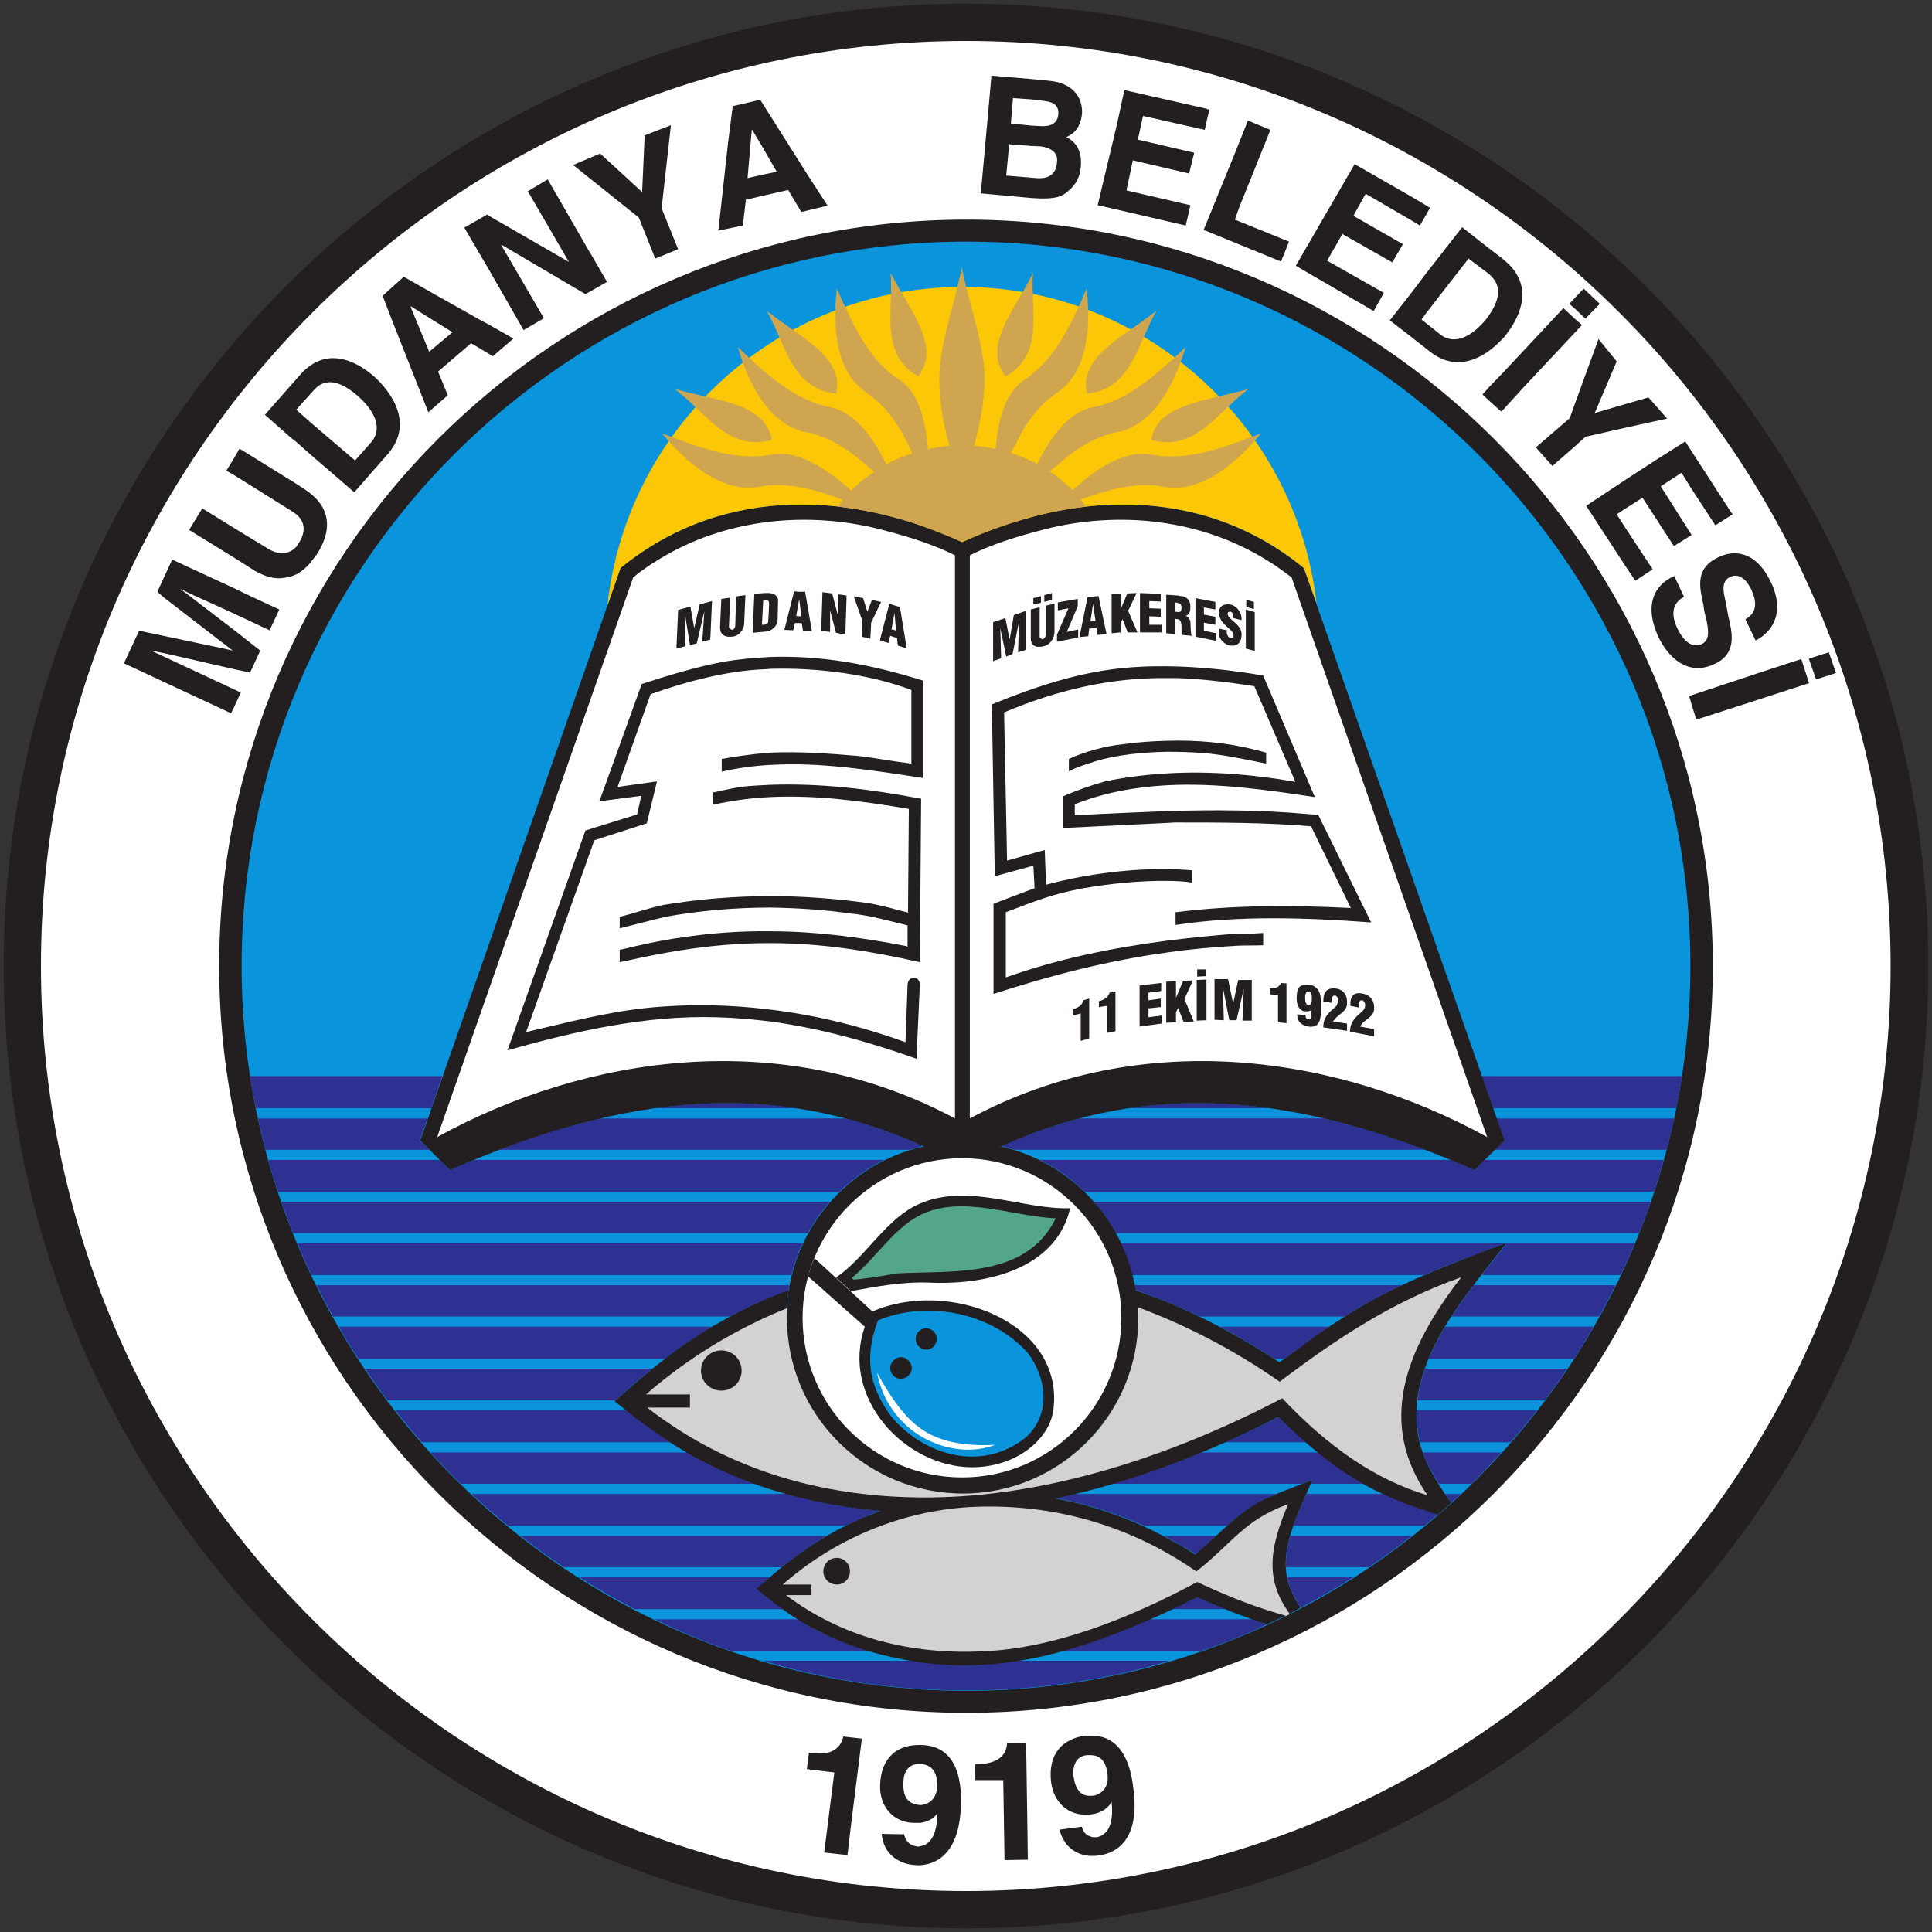
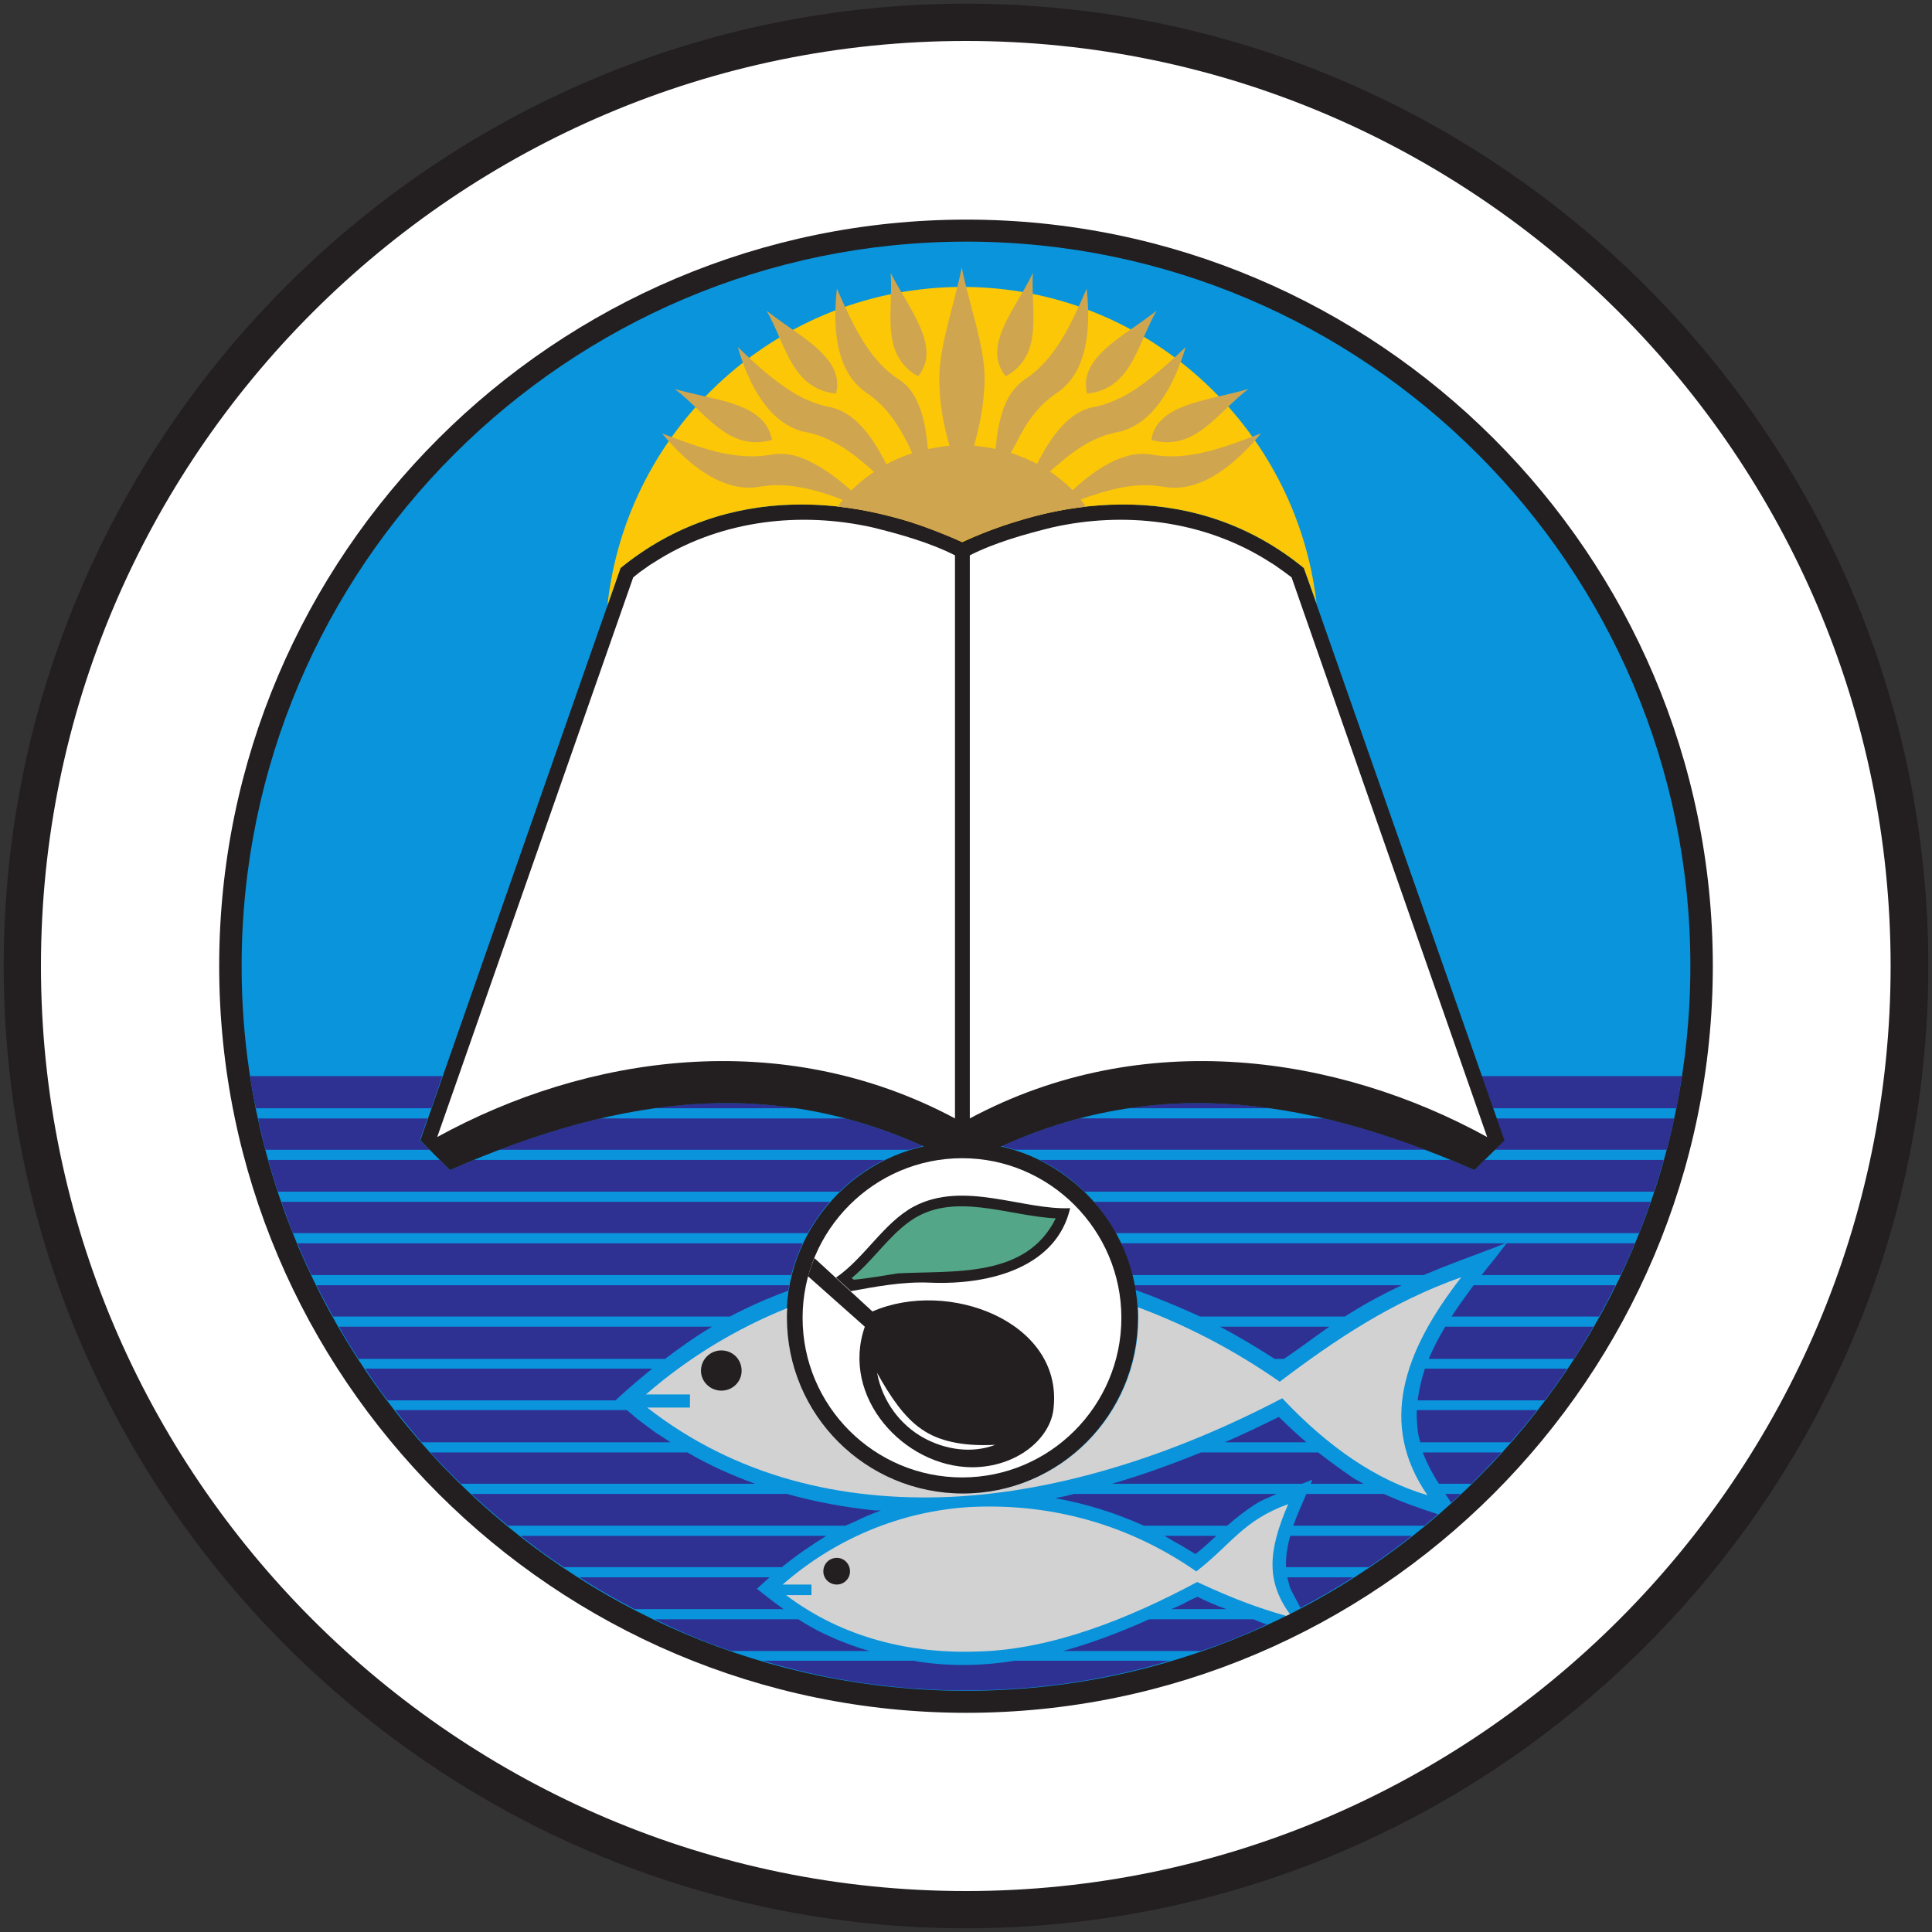
<svg xmlns="http://www.w3.org/2000/svg" version="1.1" width="522.3" height="522.3" id="svg3203">
  <rect width="100%" height="100%" fill="#333333" stroke="none" />
  <defs id="defs3205" />
  <g transform="translate(-124.564,-225.498)" id="layer1">
    <path d="m 385.714,746.798 c 143.18,0 260.15,-116.853 260.15,-260.15 0,-143.297 -116.97,-260.15 -260.15,-260.15 -143.297,0 -260.15,116.853 -260.15,260.15 0,143.297 116.853,260.15 260.15,260.15" id="path16" style="fill:#231f20;fill-opacity:1;fill-rule:evenodd;stroke:none" />
    <path d="m 385.714,736.726 c 137.686,0 249.964,-112.392 249.964,-250.078 0,-137.686 -112.278,-250.078 -249.964,-250.078 -137.686,0 -250.078,112.392 -250.078,250.078 0,137.686 112.392,250.078 250.078,250.078" id="path18" style="fill:#ffffff;fill-opacity:1;fill-rule:evenodd;stroke:none" />
    <path d="m 385.828,688.543 c 111.018,0 201.782,-90.647 201.782,-201.895 0,-111.249 -90.764,-201.779 -201.782,-201.779 -111.249,0 -202.009,90.53 -202.009,201.779 0,111.249 90.76,201.895 202.009,201.895" id="path20" style="fill:#231f20;fill-opacity:1;fill-rule:evenodd;stroke:none" />
    <path d="m 385.828,682.592 c 107.7,0 195.713,-88.013 195.713,-195.944 0,-107.927 -88.013,-195.827 -195.713,-195.827 -107.927,0 -195.944,87.9 -195.944,195.827 0,107.93 88.017,195.944 195.944,195.944" id="path22" style="fill:#0994dc;fill-opacity:1;fill-rule:evenodd;stroke:none" />
    <path d="m 528.323,516.407 50.933,0 c -0.461,2.974 -0.916,5.835 -1.49,8.695 l -49.442,0 0,-8.695 z m 0,104.037 0,-2.289 2.172,0 c -0.685,0.802 -1.373,1.487 -2.172,2.289 z m 0,-5.036 0,-8.699 11.787,0 c -2.286,2.978 -4.692,5.838 -7.208,8.699 l -4.578,0 z m 0,-11.332 0,-8.582 19.914,0 c -1.945,2.974 -4.007,5.835 -6.065,8.582 l -13.848,0 z m 0,-11.215 0,-8.699 27.009,0 c -1.714,2.978 -3.432,5.835 -5.263,8.699 l -21.745,0 z m 0,-11.446 0,-8.471 32.96,0 c -1.373,2.864 -2.861,5.724 -4.465,8.471 l -28.496,0 z m 0,-11.215 0,-4.007 c 1.257,-1.604 2.403,-3.091 3.546,-4.578 l 34.681,0 c -1.26,2.974 -2.52,5.838 -3.893,8.585 l -34.334,0 z m 0,-7.328 c 1.143,-0.455 2.172,-0.912 3.318,-1.257 l -3.318,0 0,1.257 z m 0,-4.004 0,-8.471 42.461,0 c -0.916,2.864 -2.062,5.724 -3.091,8.471 l -39.37,0 z m 0,-11.215 0,-8.585 46.01,0 c -0.802,2.861 -1.604,5.721 -2.633,8.585 l -43.377,0 z m 0.799,-19.8 2.062,5.952 -2.516,2.516 46.468,0 c 0.685,-2.747 1.487,-5.608 2.059,-8.468 l -48.072,0 z m -0.916,-2.75 -3.088,-8.695 3.205,0 0,8.695 -0.117,0 z m 0.117,13.965 0,8.585 -110.564,0 c -3.432,-3.435 -7.553,-6.41 -12.131,-8.585 l 111.135,0 c 2.172,0.916 4.234,1.718 6.406,2.747 l 2.75,-2.747 2.403,0 z m 0,11.329 0,8.471 -102.092,0 c -1.718,-2.974 -3.663,-5.838 -5.952,-8.471 l 108.044,0 z m 0,11.218 0,1.257 c -6.41,2.406 -12.706,4.695 -18.888,7.328 l -78.74,0 c -0.802,-2.864 -1.835,-5.838 -3.091,-8.585 l 100.719,0 z m 0,4.578 c -1.033,1.26 -2.175,2.633 -3.205,4.007 l 3.205,0 0,-4.007 z m 0,6.751 0,8.471 -11.332,0 c 1.831,-2.861 3.89,-5.608 5.952,-8.471 l 5.38,0 z m 0,11.218 0,8.699 -17.514,0 c 1.26,-2.978 2.75,-5.838 4.465,-8.699 l 13.05,0 z m 0,11.332 0,8.582 -20.489,0 c 0.344,-2.974 1.033,-5.721 1.945,-8.582 l 18.544,0 z m 0,11.215 0,8.699 -19.8,0 c -0.458,-1.487 -0.688,-2.861 -0.802,-4.351 -0.114,-1.487 -0.227,-2.861 -0.114,-4.348 l 20.716,0 z m 0,11.446 0,2.289 c -1.948,2.175 -3.893,4.12 -5.952,6.179 l -8.812,0 c -1.718,-2.63 -3.205,-5.494 -4.351,-8.468 l 19.115,0 z M 398.874,536.321 c -1.143,-0.344 -2.289,-0.685 -3.549,-1.029 6.984,-3.091 13.965,-5.608 21.06,-7.439 l 66.154,0 c 8.926,2.059 18.083,4.919 27.353,8.468 l -111.018,0 z m 32.619,37.883 c -0.114,-0.344 -0.227,-0.802 -0.227,-1.26 l 72.22,0 c -5.263,2.52 -10.416,5.267 -15.336,8.471 l -39.146,0 c -5.721,-2.633 -11.559,-5.036 -17.511,-7.212 z m -30.213,52.079 c 4.461,-1.718 8.582,-4.007 12.358,-6.984 -3.776,2.978 -7.897,5.267 -12.358,6.984 z m -47.156,-8.127 c 4.465,3.663 9.501,6.637 14.995,8.468 -5.494,-1.831 -10.53,-4.806 -14.995,-8.468 z m -9.842,-11.446 c 1.945,3.205 4.234,6.065 6.867,8.699 -2.633,-2.633 -4.922,-5.494 -6.867,-8.699 z m -5.15,-11.215 c 0.912,3.091 2.059,5.835 3.546,8.582 -1.487,-2.747 -2.633,-5.491 -3.546,-8.582 z m -2.062,-11.332 c 0.231,3.091 0.688,5.952 1.373,8.699 -0.685,-2.747 -1.143,-5.608 -1.373,-8.699 z m 0,-3.893 c 0,0.344 0,0.802 0,1.146 0,-0.344 0,-0.802 0,-1.146 z m 0.802,-7.325 c 0,0.575 -0.114,0.916 -0.231,1.49 -5.377,1.945 -10.757,4.348 -15.793,6.981 l -107.242,0 c -1.487,-2.747 -3.091,-5.608 -4.465,-8.471 l 127.731,0 z m 3.663,-11.329 c -1.26,2.747 -2.289,5.721 -3.091,8.585 l -129.676,0 c -1.26,-2.747 -2.633,-5.611 -3.776,-8.585 l 136.543,0 z m 7.325,-11.218 c -2.289,2.633 -4.234,5.497 -5.952,8.471 l -139.176,0 c -1.029,-2.747 -2.059,-5.608 -3.088,-8.471 l 148.216,0 z m 14.764,-11.329 c -4.465,2.175 -8.585,5.15 -12.134,8.585 l -151.762,0 c -1.033,-2.864 -1.831,-5.724 -2.633,-8.585 l 46.351,0 2.75,2.747 c 2.172,-1.029 4.348,-1.831 6.406,-2.747 l 111.022,0 z m 10.413,-3.776 c -1.143,0.344 -2.403,0.685 -3.546,1.029 l -111.022,0 c 9.387,-3.549 18.43,-6.41 27.356,-8.468 l 66.268,0 c 6.981,1.831 13.962,4.348 20.943,7.439 z m 140.092,98.888 c -0.231,0.227 -0.571,0.458 -0.802,0.685 -5.036,-1.601 -9.842,-3.318 -14.65,-5.494 l -20.943,0 c -1.146,2.747 -2.52,5.608 -3.549,8.585 l 35.48,0 c 1.487,-1.26 2.978,-2.516 4.465,-3.776 z m 2.172,-1.831 c 0.23,-0.231 0.461,-0.458 0.575,-0.575 -0.458,-0.799 -1.029,-1.601 -1.604,-2.403 l 4.234,0 c -1.143,1.029 -2.172,1.945 -3.205,2.978 z m -44.633,-39.487 c 4.12,-2.747 8.124,-5.838 12.244,-8.699 l -29.528,0 c 5.036,2.633 9.959,5.608 14.764,8.699 l 2.52,0 z m -167.331,0 c 4.12,-3.091 8.241,-6.065 12.706,-8.699 l -100.836,0 c 1.604,2.978 3.435,5.835 5.267,8.699 l 82.864,0 z m -13.391,11.215 c 3.205,-2.974 6.523,-5.835 9.955,-8.582 l -77.597,0 c 1.945,2.974 3.89,5.835 6.065,8.582 l 61.576,0 z m 3.091,2.633 2.974,2.52 4.922,3.659 c 1.373,0.802 2.63,1.718 3.89,2.52 l -67.297,0 c -2.403,-2.861 -4.806,-5.721 -7.095,-8.699 l 62.605,0 z m 34.678,19.914 c -6.296,-2.289 -12.475,-5.036 -18.313,-8.468 l -69.473,0 c 2.747,2.974 5.38,5.721 8.241,8.468 l 79.545,0 z m 8.585,2.747 c 7.783,2.175 15.793,3.663 23.921,4.465 0.458,0 0.916,0 1.487,0 -2.52,0.916 -4.922,1.945 -7.212,3.091 -0.799,0.341 -1.601,0.685 -2.403,1.029 l -91.218,0 c -3.318,-2.747 -6.64,-5.608 -9.842,-8.585 l 85.266,0 z m -1.373,19.803 c 3.776,-3.091 7.783,-5.838 12.017,-8.471 l -82.636,0 c 3.776,2.974 7.669,5.838 11.676,8.471 l 58.943,0 z m -3.322,2.744 c -1.143,1.029 -2.289,2.062 -3.432,3.091 2.289,1.831 4.806,3.776 7.212,5.494 l -40.289,0 c -5.036,-2.633 -10.072,-5.494 -14.878,-8.585 l 51.387,0 z m 7.783,11.332 c 1.718,1.143 3.549,2.175 5.267,3.091 4.578,2.286 9.157,4.12 13.962,5.491 l -37.425,0 c -7.098,-2.4 -13.848,-5.263 -20.602,-8.582 l 38.798,0 z m 31.476,11.215 c 0.344,0.117 0.571,0.23 0.916,0.23 8.926,1.373 17.625,1.143 26.21,-0.23 l 41.776,0 c -17.514,5.267 -35.941,8.014 -55.053,8.014 -18.998,0 -37.539,-2.747 -54.939,-8.014 l 41.091,0 z m 63.404,-11.215 c -7.666,3.432 -15.449,6.41 -23.349,8.582 l 37.315,0 c 6.179,-2.059 12.248,-4.461 18.083,-7.322 -0.114,0.114 -0.114,0.114 -0.227,0.114 -1.146,-0.344 -2.406,-0.802 -3.666,-1.373 l -28.155,0 z m 5.955,-2.747 c 1.143,-0.458 2.172,-0.916 3.318,-1.487 1.029,-0.571 2.63,-1.377 3.776,-1.831 2.52,1.26 5.15,2.403 7.783,3.318 l -14.878,0 z m 34.905,-0.344 c -0.916,-1.945 -2.059,-3.663 -2.861,-5.608 -0.23,-0.802 -0.458,-1.718 -0.688,-2.633 l 17.742,0 c -4.578,2.978 -9.384,5.721 -14.193,8.241 z m -2.747,-19.456 c -0.802,2.861 -1.26,5.721 -1.143,8.471 l 22.317,0 c 4.007,-2.633 7.897,-5.497 11.676,-8.471 l -32.85,0 z m 5.494,-14.079 c 0.231,-0.341 0.344,-0.685 0.458,-1.143 -0.916,0.458 -1.831,0.802 -2.861,1.143 l -51.277,0 c 8.244,-2.403 16.141,-5.263 24.038,-8.468 l 31.704,0 c 3.205,2.516 6.41,4.806 9.728,7.095 0.916,0.458 1.714,0.916 2.516,1.373 l -14.306,0 z m -9.157,2.747 c -1.601,0.688 -3.205,1.373 -4.806,2.175 -3.205,1.945 -5.952,4.12 -8.585,6.41 l -22.547,0 c -7.553,-3.435 -15.68,-5.952 -23.921,-7.442 1.718,-0.341 3.435,-0.682 5.036,-1.143 l 54.822,0 z m -16.365,11.332 c -1.831,1.718 -3.663,3.432 -5.608,4.922 l -3.78,-2.289 -2.059,-1.146 c -0.802,-0.458 -1.718,-1.029 -2.516,-1.487 l 13.962,0 z m 2.289,-25.294 c 5.036,-2.175 9.842,-4.465 14.647,-6.867 2.406,2.403 4.922,4.692 7.442,6.867 l -22.089,0 z m -26.096,-90.306 c 12.702,-1.945 25.521,-1.831 38.458,0 l -38.458,0 z m -128.185,0 c 12.933,-1.831 25.752,-1.945 38.454,0 l -38.454,0 z m -60.661,11.218 -2.633,-2.516 2.059,-5.952 -45.78,0 c 0.571,2.861 1.257,5.604 1.945,8.468 l 44.409,0 z m 3.432,-19.914 -2.974,8.695 -47.384,0 c -0.688,-2.861 -1.146,-5.721 -1.604,-8.695 l 51.962,0" id="path24" style="fill:#2e3192;fill-opacity:1;fill-rule:evenodd;stroke:none" />
    <path d="m 384.685,371.967 c 28.152,-12.933 63.748,-16.255 92.361,7.095 l 54.251,154.743 -8.127,8.01 c -47.38,-20.83 -89.614,-25.638 -132.991,-4.007 -2.062,-0.916 -2.864,-1.373 -5.494,-1.373 -2.406,0 -3.205,0.458 -5.38,1.373 -43.49,-21.632 -85.611,-16.823 -133.108,4.007 l -8.014,-8.01 54.137,-154.743 c 28.613,-23.349 64.437,-20.028 92.364,-7.095" id="path26" style="fill:#231f20;fill-opacity:1;fill-rule:evenodd;stroke:none" />
    <path d="m 360.42,368.074 c -19.459,-4.348 -40.289,-1.945 -57.456,8.471 l -2.747,1.718 -2.747,1.945 -1.718,1.373 -52.991,151.307 c 40.172,-22.093 93.053,-30.103 139.975,-5.036 l 0,-152.223 c -6.751,-3.432 -14.878,-5.724 -22.317,-7.556 z m 48.643,0 c 19.342,-4.348 40.172,-1.945 57.339,8.471 l 2.747,1.718 2.747,1.945 1.831,1.373 52.877,151.307 c -40.172,-22.093 -93.049,-30.103 -139.861,-5.036 l 0,-152.223 c 6.754,-3.432 14.878,-5.724 22.32,-7.556" id="path28" style="fill:#ffffff;fill-opacity:1;fill-rule:evenodd;stroke:none" />
    <path d="m 384.685,629.37 c 26.21,0 47.494,-21.401 47.494,-47.614 0,-26.093 -21.284,-47.497 -47.494,-47.497 -26.21,0 -47.497,21.404 -47.497,47.497 0,26.213 21.287,47.614 47.497,47.614" id="path30" style="fill:#231f20;fill-opacity:1;fill-rule:evenodd;stroke:none" />
    <path d="m 384.685,624.909 c 23.69,0 43.033,-19.342 43.033,-43.153 0,-23.69 -19.342,-43.146 -43.033,-43.146 -23.807,0 -43.149,19.456 -43.149,43.146 0,23.81 19.342,43.153 43.149,43.153" id="path32" style="fill:#ffffff;fill-opacity:1;fill-rule:evenodd;stroke:none" />
    <path d="m 344.74,565.622 15.68,14.42 c 20.485,-8.926 51.387,2.747 48.984,25.983 -0.685,8.355 -9.955,16.134 -22.089,16.134 -18.427,-0.114 -35.594,-18.998 -28.954,-37.996 l -15.339,-13.621 c 0.458,-1.714 1.029,-3.318 1.718,-4.919" id="path34" style="fill:#231f20;fill-opacity:1;fill-rule:evenodd;stroke:none" />
-     <path d="m 402.31,591.143 c 5.263,6.754 6.41,16.595 -0.23,22.778 -11.559,9.497 -27.239,5.494 -36.509,-5.38 -6.293,-8.585 -7.325,-16.138 -3.663,-26.096 13.391,-5.494 30.558,-2.175 40.402,8.699" id="path36" style="fill:#0994dc;fill-opacity:1;fill-rule:evenodd;stroke:none" />
    <path d="m 354.582,574.548 -4.007,-3.663 c 7.786,-5.38 12.936,-14.878 21.06,-19.226 13.504,-7.098 29.415,1.026 42.234,0.455 -3.549,15.566 -20.943,20.83 -37.769,20.144 -7.783,-0.344 -14.995,1.143 -21.518,2.289" id="path38" style="fill:#231f20;fill-opacity:1;fill-rule:evenodd;stroke:none" />
    <path d="m 370.375,555.777 c 11.676,-8.468 26.668,-1.487 39.604,-0.916 -8.014,16.255 -27.47,14.079 -42.692,14.878 -3.776,0.575 -8.01,1.377 -11.904,1.718 l -0.571,-0.458 c 5.608,-4.578 9.842,-11.102 15.563,-15.222" id="path40" style="fill:#54a689;fill-opacity:1;fill-rule:evenodd;stroke:none" />
    <path d="m 374.957,584.61 c -1.601,0 -2.841,1.24 -2.841,2.841 0,1.604 1.24,2.922 2.841,2.922 1.604,0 2.841,-1.318 2.841,-2.922 0,-1.601 -1.237,-2.841 -2.841,-2.841 z m -6.9,7.793 c -1.484,0 -2.841,1.403 -2.841,3.004 0,1.487 1.357,2.841 2.841,2.841 1.604,0 3.003,-1.354 3.003,-2.841 0,-1.601 -1.399,-3.004 -3.003,-3.004 z" id="path42" style="fill:#231f20;fill-opacity:1;fill-rule:evenodd;stroke:none" />
    <path d="m 361.68,596.637 c 1.487,8.01 6.523,14.193 12.475,17.511 5.952,3.318 13.274,4.351 19.456,1.945 -8.926,0.458 -15.339,-1.029 -19.914,-4.234 -4.692,-3.205 -8.468,-8.812 -12.017,-15.222" id="path46" style="fill:#ffffff;fill-opacity:1;fill-rule:evenodd;stroke:none" />
-     <path d="m 513.328,634.978 c 1.146,-1.029 2.289,-2.059 3.549,-3.205 -4.465,-6.293 -8.585,-12.816 -9.27,-20.716 -1.718,-18.998 13.618,-35.821 24.262,-49.556 -15.793,5.952 -31.015,11.442 -44.978,20.716 -5.608,3.432 -11.102,7.897 -16.482,11.559 -12.475,-8.241 -25.411,-14.878 -38.915,-19.456 0.344,2.403 0.571,5.036 0.571,7.553 0,26.21 -21.17,47.497 -47.38,47.497 -26.323,0 -47.614,-21.287 -47.614,-47.497 0,-2.516 0.231,-5.036 0.688,-7.553 -6.41,2.289 -12.475,5.15 -18.313,8.468 -10.53,5.838 -19.687,13.391 -28.73,21.518 l 6.296,5.036 4.922,3.546 c 17.511,12.361 37.883,18.885 59.17,20.946 0.575,0 1.033,0.114 1.49,0.114 -2.406,0.916 -4.922,1.831 -7.212,2.978 -10.072,4.575 -18.083,10.757 -26.323,18.083 5.15,4.234 10.644,8.468 16.595,11.332 8.468,4.461 17.625,6.981 27.012,8.468 25.635,3.776 49.212,-4.809 71.876,-15.68 1.029,-0.571 2.63,-1.49 3.776,-1.831 6.179,2.861 12.361,5.263 18.771,7.325 3.088,-1.373 6.179,-2.861 9.04,-4.465 -1.029,-1.714 -2.059,-3.546 -2.861,-5.494 -3.663,-9.728 2.52,-20.372 6.065,-29.07 -4.692,1.831 -9.845,3.663 -14.42,5.952 -6.754,3.893 -11.446,9.384 -17.284,14.193 l -3.776,-2.403 -1.945,-1.033 c -10.072,-5.721 -20.943,-9.728 -32.048,-11.673 20.946,-4.465 41.318,-12.361 60.316,-22.089 6.182,6.179 12.933,12.017 20.489,16.709 7.439,4.582 14.764,7.212 22.661,9.728" id="path48" style="fill:#231f20;fill-opacity:1;fill-rule:evenodd;stroke:none" />
    <path d="m 432.179,578.899 c 0.117,1.026 0.117,1.942 0.117,2.857 0,26.213 -21.174,47.5 -47.384,47.5 -26.323,0 -47.611,-21.287 -47.611,-47.5 0,-0.799 0,-1.831 0.114,-2.63 -13.962,5.608 -26.898,13.504 -38.227,23.349 l 11.9,0 0,3.549 -11.559,0 c 23.924,18.654 52.42,25.408 81.834,24.148 29.986,-1.373 61.232,-11.673 89.845,-26.668 12.592,13.391 25.638,22.203 39.26,26.21 -13.277,-19.229 -6.523,-38.802 9.157,-58.943 -18.771,6.637 -33.993,16.826 -49.101,28.268 -12.475,-8.699 -25.408,-15.336 -38.344,-20.141 z m 40.062,83.435 c 0.341,-0.114 0.685,-0.344 1.029,-0.458 -6.41,-8.929 -5.952,-16.94 -0.458,-29.759 -12.244,4.465 -15.108,10.644 -24.836,18.199 -20.258,-14.079 -41.89,-18.427 -61.346,-17.397 -18.771,1.143 -36.513,8.699 -50.475,20.946 l 7.783,0 0,2.861 -6.867,0 c 15.452,11.673 33.993,16.024 52.647,15.222 19.459,-0.688 39.945,-8.812 58.488,-18.771 9.614,4.461 16.021,6.867 24.034,9.157" id="path50" style="fill:#d3d2d2;fill-opacity:1;fill-rule:evenodd;stroke:none" />
    <path d="m 319.56,601.446 c -2.974,0 -5.494,-2.406 -5.494,-5.38 0,-3.091 2.52,-5.494 5.494,-5.494 3.091,0 5.494,2.403 5.494,5.494 0,2.974 -2.403,5.38 -5.494,5.38" id="path52" style="fill:#231f20;fill-opacity:1;fill-rule:evenodd;stroke:none" />
    <path d="m 350.806,653.865 c 1.945,0 3.549,-1.604 3.549,-3.549 0,-2.059 -1.604,-3.663 -3.549,-3.663 -2.059,0 -3.663,1.604 -3.663,3.663 0,1.945 1.604,3.549 3.663,3.549" id="path54" style="fill:#231f20;fill-opacity:1;fill-rule:evenodd;stroke:none" />
    <path d="m 384.685,372.081 c 28.038,-13.046 63.862,-16.368 92.361,6.981 l 3.432,9.501 c -5.491,-47.955 -46.351,-85.497 -95.679,-85.497 -49.786,0 -90.877,37.886 -96.027,86.185 l 3.549,-10.189 c 28.613,-23.349 64.437,-20.028 92.364,-6.981" id="path56" style="fill:#fbc707;fill-opacity:1;fill-rule:evenodd;stroke:none" />
-     <path d="m 187.939,391.423 -11.102,-5.036 -3.549,-1.718 14.65,11.218 3.776,2.978 3.205,2.516 -2.747,5.952 -4.234,-0.916 -18.54,-4.237 -4.007,-0.799 20.602,9.614 1.945,0.916 1.718,0.802 -1.718,3.776 -0.916,1.831 -20.602,-9.614 -8.355,-3.893 4.12,-8.812 22.774,4.809 2.52,0.571 -18.54,-14.306 -1.831,-1.604 4.004,-8.699 16.826,7.783 3.776,1.831 8.355,3.89 -2.63,5.611 -9.501,-4.465 z m 425.65,18.657 0.117,0.114 -0.117,0 -21.518,6.981 -8.926,2.864 -1.146,-3.666 -0.799,-2.744 0.799,-0.231 20.719,-6.867 8.812,-2.861 2.059,6.41 z m 0,-6.523 5.38,-1.718 1.945,5.608 -5.38,1.718 -1.945,-5.494 0,-0.114 z m -31.59,2.403 c 1.718,0.344 3.776,0.114 5.952,-0.916 5.267,-2.289 5.267,-6.754 4.237,-11.218 -0.575,-2.286 -0.916,-5.033 -1.49,-7.439 -0.227,-1.26 -0.685,-3.89 1.604,-4.919 2.516,-1.26 4.692,1.143 5.721,3.432 2.52,5.377 -0.227,7.208 -1.601,8.01 l 2.747,5.724 c 3.663,-1.718 8.355,-6.754 4.234,-15.566 -4.465,-9.501 -10.874,-8.585 -14.193,-6.981 -6.41,2.974 -5.267,7.897 -4.12,13.046 0.117,1.143 0.344,2.406 0.685,3.322 0.688,3.546 1.146,6.065 -1.257,7.208 -0.916,0.344 -1.718,0.344 -2.52,0.117 -1.714,-0.575 -3.088,-2.52 -4.007,-4.465 -2.516,-5.38 0.117,-7.556 1.835,-8.471 l -2.633,-5.608 c -3.663,1.487 -9.157,6.182 -4.12,16.826 0.916,1.831 3.89,6.981 8.926,7.897 z m 0,-58.258 10.53,16.251 0.458,0.575 -4.692,2.974 -6.296,-9.614 -2.861,-4.578 -5.608,3.663 8.355,13.163 -4.809,2.978 -8.468,-13.05 -4.348,2.747 -2.633,1.718 2.633,4.12 7.095,10.757 -4.692,3.091 -2.403,-3.549 -10.072,-15.453 -0.802,-1.257 10.874,-7.212 8.127,-5.267 7.78,-4.919 1.831,2.861 z m -17.738,-13.046 5.952,-1.718 5.036,5.724 -10.988,2.403 -11.102,2.516 -2.633,2.406 -6.296,5.491 -4.465,-5.036 9.16,-7.897 1.601,-4.461 6.179,-16.94 4.922,6.065 -5.952,13.962 8.585,-2.516 z m -13.735,-22.778 1.718,1.487 -1.718,1.835 -13.848,14.764 -5.952,6.523 -0.231,0.341 -3.088,-2.744 -2.062,-1.948 2.062,-2.289 3.318,-3.432 10.186,-10.871 6.296,-6.754 3.318,3.088 z m 0,-6.065 2.175,-2.289 4.348,4.12 -3.89,4.007 -2.633,-2.52 -1.718,-1.487 1.718,-1.831 z m -19.8,-10.413 0.227,0.227 c 8.585,6.754 4.695,15.222 0.916,20.144 -0.341,0.458 -0.685,0.916 -1.143,1.373 -1.033,1.029 -2.059,2.059 -3.318,2.974 -4.351,3.318 -10.303,5.15 -16.255,0.458 l -1.143,-0.916 -4.234,-3.318 -5.494,-4.234 5.494,-6.981 4.234,-5.611 4.12,-5.263 5.721,-7.325 7.556,5.952 3.318,2.52 z m -3.318,14.878 c 3.663,-5.608 1.945,-8.585 0,-10.416 -0.231,-0.227 -0.458,-0.458 -0.688,-0.571 l -5.15,-3.89 -11.559,14.878 -1.143,1.601 1.143,0.916 3.89,3.091 c 4.237,3.318 9.043,0 12.361,-4.007 0.458,-0.571 0.802,-1.143 1.146,-1.601 z m -17.397,-29.301 0.571,0.344 0.571,0.344 -1.143,2.059 -1.601,2.747 -2.633,-1.601 -12.017,-6.984 -3.322,5.952 13.391,7.669 -2.861,4.922 -13.504,-7.669 -4.12,7.208 15.336,8.702 -2.747,4.919 -19.683,-11.446 -1.373,-0.799 11.329,-19.573 4.578,-7.897 14.995,8.582 4.234,2.52 z m -59.287,4.806 7.783,-19.112 3.432,-8.582 6.069,2.516 -8.471,21.06 -1.143,3.205 14.647,5.952 -2.172,5.377 -20.144,-8.241 -0.799,-0.227 0.799,-1.948 z m 0,-27.353 0.802,-3.318 -0.685,-0.114 -0.117,-0.114 -22.203,-5.039 -1.948,9.043 -5.263,22.089 1.601,0.344 22.206,5.15 1.26,-5.494 -17.284,-4.007 1.718,-8.124 15.222,3.549 1.373,-5.611 -15.225,-3.546 1.377,-6.41 16.709,3.776 0.458,-2.175 z M 419.363,721.965 c 0.458,0.227 1.029,0.227 1.604,0.227 2.63,-0.458 4.806,-2.861 4.117,-9.501 l 0,-0.114 c -1.26,2.289 -3.546,3.205 -5.608,3.435 -0.114,0 -0.114,0 -0.114,0 -5.952,0.685 -9.959,-3.322 -10.644,-8.699 -0.916,-7.783 3.202,-11.79 9.27,-12.592 0.458,0 0.916,0 1.373,0 9.728,-0.227 11.215,10.644 11.673,14.881 1.487,12.131 -3.663,16.823 -9.497,17.511 -0.688,0.114 -1.487,0.114 -2.175,0.114 -4.237,-0.227 -7.325,-2.861 -8.355,-7.098 l 6.065,-0.799 0,0.227 c 0.458,1.373 1.26,2.175 2.289,2.406 z m 0,-10.988 c 0.227,0 0.458,0 0.688,0 2.172,-0.344 4.461,-2.175 3.89,-5.952 -0.344,-3.205 -1.831,-5.036 -4.578,-5.036 -0.231,0 -0.575,0 -0.916,0 -1.487,0.114 -4.12,1.143 -3.663,5.721 0.571,4.234 2.516,5.38 4.578,5.267 z m -15.91,-437.44 1.373,0.114 c 3.318,0.231 5.267,-1.029 5.494,-4.348 0.344,-2.75 -1.945,-3.893 -4.348,-4.234 l -2.52,-0.114 -6.065,-0.461 -0.802,8.471 6.867,0.571 z m 0,-14.079 2.175,0.114 c 2.747,0.231 4.809,-0.571 5.036,-3.088 0.231,-2.633 -1.487,-3.549 -4.465,-3.776 l -2.747,-0.344 -5.036,-0.344 -0.571,6.867 5.608,0.571 z m 0,-12.589 4.692,0.458 c 7.556,0.688 9.157,5.721 8.929,8.926 -0.458,4.465 -2.974,5.724 -4.237,6.296 3.435,1.718 4.237,4.922 3.893,8.127 -0.114,2.516 -1.373,4.806 -3.205,6.293 -1.831,1.718 -3.663,2.52 -10.072,2.062 0,0 -12.55,-1.162 -13.735,-1.26 l 2.062,-22.661 0.802,-9.157 10.871,0.916 z m -30.1,477.725 c 2.403,-0.341 4.578,-2.63 4.578,-8.699 l 0,-0.114 c -1.143,1.601 -2.861,2.289 -4.578,2.516 -0.458,0 -1.029,0 -1.487,0 -6.065,0 -9.501,-4.689 -9.387,-10.072 0.231,-7.666 4.692,-11.101 10.874,-10.985 l 0.114,0 c 10.988,0.114 10.988,12.017 10.871,16.368 -0.341,11.673 -5.491,15.793 -10.985,16.134 -0.227,0 -0.571,0 -0.802,0 -5.38,-0.114 -9.27,-3.432 -9.614,-8.468 l 6.069,0.114 0,0.117 c 0.458,2.059 1.828,2.974 3.663,3.205 0.227,0 0.458,0 0.685,-0.117 z m 0,-11.102 c 2.175,-0.114 4.578,-1.601 4.578,-5.38 0,-3.546 -1.487,-5.608 -4.578,-5.721 l -0.114,0 c -1.718,-0.114 -4.465,0.688 -4.465,5.267 -0.114,4.692 2.175,5.608 4.578,5.835 z m 14.878,-6.751 0,-4.351 0.916,0 c 6.065,-0.114 7.553,-3.205 7.669,-5.608 l 5.15,-0.114 0.344,22.888 0.114,8.699 -6.296,0.114 -0.344,-21.628 -7.553,0 z m -45.552,-2.978 0.575,-4.465 1.029,0.114 c 5.835,0.802 7.783,-2.059 8.241,-4.461 l 5.036,0.571 -2.861,22.774 -1.033,8.702 -6.293,-0.688 2.744,-21.632 -7.439,-0.916 z m -12.017,-431.03 3.893,-0.799 -3.893,-6.754 -2.744,-4.578 -0.117,0 -1.146,13.046 4.007,-0.916 z m 0,-19.342 12.361,19.573 5.267,8.124 -7.098,1.718 -3.549,-5.952 -6.981,1.601 -4.461,1.033 -0.802,6.981 -6.637,1.373 2.63,-23.807 1.26,-9.842 7.439,-1.718 0.571,0.916 z m -46.582,40.402 4.578,7.897 -4.578,2.633 -1.26,0.685 -22.547,-13.274 -0.227,0 11.559,19.8 -5.494,3.205 -9.384,-16.368 -1.948,-3.318 -4.692,-8.014 6.179,-3.546 0.461,0.341 21.632,12.475 -11.105,-19.112 5.38,-3.205 11.332,19.687 0.114,0.114 z m 0,-20.028 13.163,10.53 4.461,11.102 6.182,-2.52 -4.465,-11.102 2.52,-22.434 -7.098,2.747 -0.685,15.336 -11.332,-10.413 -2.747,1.143 -4.578,1.945 4.578,3.666 z m -27.353,47.38 1.029,0.688 5.608,-4.809 -6.637,-3.776 -1.948,-1.029 -13.618,-7.666 -7.439,-4.237 -3.435,3.091 -2.289,2.062 2.289,5.949 1.26,3.208 8.812,22.317 0.802,-0.688 4.461,-3.89 -2.63,-6.41 8.926,-7.669 4.809,2.861 z m -15.566,-1.029 5.721,-4.806 -5.721,-3.549 -5.494,-3.435 -0.117,0.117 5.039,12.131 0.571,-0.458 z m -10.874,27.012 c 3.663,-5.036 2.633,-10.186 0,-14.42 -1.373,-2.175 -3.091,-4.12 -4.809,-5.611 -3.89,-3.318 -10.413,-7.095 -16.709,-2.974 -1.029,0.688 -2.175,1.604 -3.205,2.861 l -0.916,1.029 -8.468,9.614 6.981,6.179 1.487,1.146 4.12,3.663 11.563,9.959 9.153,-10.416 c 0.344,-0.344 0.575,-0.685 0.802,-1.029 z m -21.518,-7.212 11.79,10.072 4.348,-4.919 c 3.435,-4.007 0.458,-8.929 -3.546,-12.475 -7.095,-6.182 -10.53,-3.435 -12.361,-1.146 l -0.23,0.231 -4.12,4.575 4.12,3.663 z m 0,19.229 c 5.267,4.348 5.38,10.072 1.49,16.138 -0.458,0.571 -0.916,1.26 -1.49,1.945 -1.029,1.373 -2.403,2.633 -4.12,3.549 -1.029,0.458 -2.059,0.802 -3.202,0.916 -2.406,0.458 -5.039,-0.227 -7.9,-1.831 l -5.608,-3.549 -12.248,-7.553 3.549,-5.835 8.699,5.377 9.043,5.494 c 3.088,1.945 5.835,1.487 7.666,-0.458 0.231,-0.344 0.458,-0.688 0.688,-1.029 2.059,-3.205 1.601,-5.838 -0.688,-7.783 -0.341,-0.231 -0.799,-0.575 -1.143,-0.802 l -15.566,-9.728 -2.175,-1.26 2.175,-3.549 1.373,-2.403 15.336,9.501 2.289,1.487 c 0.688,0.458 1.26,0.916 1.831,1.373" id="path58" style="fill:#231f20;fill-opacity:1;fill-rule:evenodd;stroke:none" />
    <path d="m 320.131,355.943 c -6.293,-2.403 -12.017,-7.783 -16.595,-13.277 5.494,2.062 11.102,4.234 16.595,5.38 4.12,0.802 8.241,1.143 12.361,0.458 0.231,0 0.458,-0.114 0.802,-0.114 2.633,-0.458 5.38,-0.117 8.01,0.916 4.578,1.718 9.157,5.036 13.394,8.812 1.945,-1.945 3.89,-3.549 6.179,-5.036 -5.721,-5.15 -11.215,-9.273 -18.313,-10.761 -0.458,-0.114 -0.802,-0.114 -1.26,-0.227 -3.432,-1.029 -6.406,-3.091 -8.812,-5.838 -4.004,-4.575 -6.751,-10.871 -8.468,-16.94 2.747,2.633 5.494,5.267 8.468,7.669 2.864,2.289 5.724,4.351 8.812,5.952 2.406,1.146 5.039,2.175 7.669,2.633 6.754,1.373 11.446,8.01 15.222,15.453 1.948,-1.033 3.89,-1.948 5.952,-2.633 0.344,-0.117 0.685,-0.231 1.029,-0.344 -0.344,-0.802 -0.685,-1.487 -1.029,-2.289 -2.861,-5.721 -6.065,-10.53 -11.332,-14.076 -8.355,-5.611 -9.153,-17.628 -8.01,-28.158 4.12,9.27 8.355,19.001 16.482,24.379 1.146,0.688 2.062,1.487 2.861,2.403 3.435,4.007 4.692,10.072 5.267,16.595 1.828,-0.341 3.776,-0.685 5.835,-0.912 -1.831,-6.526 -2.633,-11.563 -2.747,-17.284 -0.231,-9.157 3.893,-20.144 6.065,-30.902 2.175,10.757 6.41,21.745 6.182,30.902 -0.231,5.721 -1.033,10.757 -2.864,17.284 2.062,0.227 4.007,0.455 5.838,0.912 0.571,-6.523 1.831,-12.589 5.38,-16.595 0.802,-0.916 1.718,-1.714 2.747,-2.403 8.127,-5.377 12.475,-15.108 16.482,-24.379 1.143,10.53 0.341,22.547 -8.014,28.158 -5.263,3.546 -8.468,8.238 -11.215,13.962 -0.458,0.685 -0.802,1.487 -1.26,2.289 0.458,0.114 0.802,0.227 1.26,0.458 1.945,0.685 4.007,1.601 5.835,2.516 3.78,-7.439 8.471,-13.962 15.112,-15.336 2.744,-0.458 5.263,-1.487 7.666,-2.633 3.091,-1.601 6.065,-3.663 8.812,-5.952 2.978,-2.403 5.838,-5.036 8.585,-7.669 -1.831,6.069 -4.578,12.365 -8.585,16.94 -2.403,2.747 -5.263,4.809 -8.812,5.838 -0.344,0.114 -0.802,0.114 -1.146,0.227 -7.322,1.487 -12.472,5.611 -18.196,10.647 2.289,1.487 4.234,3.205 6.179,5.036 4.12,-3.78 8.585,-7.098 13.163,-8.699 2.747,-1.033 5.377,-1.373 8.127,-0.916 0.227,0 0.458,0.114 0.685,0.114 9.614,1.604 19.342,-2.175 28.957,-5.838 -6.867,8.241 -16.251,16.255 -26.323,14.423 -0.802,-0.117 -1.718,-0.231 -2.633,-0.344 -2.974,-0.23 -5.835,0 -8.812,0.571 -3.549,0.688 -7.208,1.831 -10.988,3.205 0.458,0.688 0.916,1.26 1.373,1.945 -6.41,0.688 -12.819,2.175 -18.998,4.12 -5.036,1.487 -9.845,3.432 -14.537,5.38 -4.578,-1.948 -9.384,-3.893 -14.42,-5.494 -6.179,-1.831 -12.589,-3.318 -19.115,-4.007 0.458,-0.685 0.916,-1.257 1.373,-1.831 -3.776,-1.487 -7.439,-2.63 -11.102,-3.318 -2.861,-0.571 -5.835,-0.802 -8.812,-0.571 -0.802,0.114 -1.718,0.227 -2.633,0.344 -3.318,0.571 -6.637,0.114 -9.728,-1.146 z m 116.399,-45.208 c 0.23,-0.344 0.458,-0.802 0.688,-1.26 -0.231,0.231 -0.458,0.344 -0.688,0.571 -2.861,2.175 -5.952,4.234 -8.812,6.296 -6.065,4.465 -10.874,9.043 -9.27,15.566 4.234,-0.458 7.095,-2.175 9.27,-4.578 3.89,-4.234 5.724,-10.644 8.812,-16.595 z m 0,33.876 c 11.218,2.633 16.94,-7.325 25.525,-13.962 -10.072,2.974 -22.206,3.776 -25.525,11.332 -0.344,0.685 -0.571,1.601 -0.685,2.403 0.227,0.114 0.458,0.227 0.685,0.227 z m -37.425,-19.226 c 7.095,-6.296 4.12,-16.368 4.692,-26.096 -1.373,2.861 -3.091,5.721 -4.692,8.468 -4.12,7.098 -7.325,13.735 -2.633,19.459 1.029,-0.575 1.831,-1.146 2.633,-1.831 z m -28.957,-17.628 c 4.007,7.098 7.212,13.735 2.633,19.459 -1.029,-0.575 -1.948,-1.146 -2.633,-1.831 -7.095,-6.296 -4.12,-16.368 -4.806,-26.096 1.487,2.861 3.205,5.721 4.806,8.468 z m -28.843,8.585 c 6.069,4.465 10.874,9.043 9.27,15.566 -4.117,-0.458 -7.095,-2.175 -9.27,-4.578 -3.89,-4.234 -5.721,-10.644 -8.812,-16.595 -0.227,-0.344 -0.458,-0.802 -0.685,-1.26 0.227,0.231 0.458,0.344 0.685,0.571 2.864,2.175 5.952,4.234 8.812,6.296 z m -8.812,25.638 c 0.344,0.685 0.571,1.601 0.802,2.403 -0.344,0.114 -0.571,0.227 -0.802,0.227 -4.919,1.146 -8.812,-0.114 -12.361,-2.516 -4.461,-2.974 -8.351,-7.783 -13.16,-11.446 4.348,1.26 8.926,2.062 13.16,3.205 5.724,1.601 10.53,3.776 12.361,8.127" id="path60" style="fill:#cfa550;fill-opacity:1;fill-rule:evenodd;stroke:none" />
-     <path d="m 307.429,400.81 0.458,-10.416 3.318,-0.916 1.029,5.838 1.487,-6.41 3.322,-0.916 -0.458,10.416 -2.175,0.571 0.571,-8.241 -2.059,8.699 -1.835,0.458 -1.257,-7.786 -0.114,8.127 -2.289,0.575 z m 49.328,29.07 c 4.578,0.571 9.614,1.487 14.193,2.059 l 0,-19.914 c -11.446,-4.348 -25.638,-6.065 -38.113,-5.721 -0.458,0 -0.916,0.114 -1.487,0.114 -9.959,0.344 -21.291,3.318 -30.902,6.751 l -8.929,25.067 10.644,-1.487 -2.747,11.329 -14.189,4.578 -18.43,51.848 c 10.874,-2.52 21.635,-5.38 32.619,-6.523 11.332,-1.146 22.434,-0.919 33.421,0.458 12.361,1.487 24.492,4.461 36.513,8.812 l 0.571,-15.566 c 0.114,-2.52 3.318,-2.403 3.318,0 l -0.916,20.031 c -12.933,-4.582 -25.979,-8.241 -39.487,-10.072 -4.806,-0.575 -9.614,-1.033 -14.65,-1.146 -19.112,-0.571 -38.113,3.78 -56.423,8.929 l 21.057,-59.401 13.965,-4.351 1.143,-5.036 -11.329,1.487 11.442,-31.704 c 6.984,-2.286 14.537,-4.575 21.745,-5.952 4.465,-0.799 8.816,-1.143 13.05,-1.373 14.193,-0.455 27.353,2.062 41.318,6.413 l 0,26.323 c -13.621,-2.062 -27.47,-4.351 -41.318,-3.549 -4.348,0.227 -8.699,0.802 -13.163,1.831 l 0,-3.435 c 3.663,-0.685 7.9,-1.257 11.559,-1.601 0.575,0 1.146,0 1.604,-0.114 7.897,-0.344 16.024,0.231 23.921,0.916 z m -23.921,47.384 c 12.248,0 24.379,1.601 36.74,4.004 l 0.344,0.231 0,-5.838 c -4.809,-1.143 -10.303,-2.747 -15.452,-3.205 -7.208,-1.029 -14.423,-1.487 -21.632,-1.601 -9.501,0 -18.998,0.799 -28.499,2.516 -4.465,1.146 -8.585,2.175 -12.244,3.091 l 0,-3.091 c 3.659,-0.916 8.007,-2.403 11.673,-3.205 9.614,-1.601 19.342,-2.403 29.07,-2.403 9.043,0 17.969,0.688 26.895,1.948 3.663,0.685 6.871,1.601 10.303,2.516 l 0.227,-28.041 c -12.816,-2.175 -24.95,-3.776 -37.425,-3.205 -5.036,0.227 -10.186,0.916 -15.452,2.059 l 0,-3.318 c 2.633,-0.571 5.724,-1.26 8.358,-1.601 2.403,-0.231 4.806,-0.344 7.095,-0.461 13.848,-0.455 26.895,1.146 40.747,3.78 l -0.344,44.179 c -13.621,-3.091 -26.781,-5.15 -40.402,-5.15 -3.89,0 -7.897,0.114 -11.904,0.458 -8.699,0.685 -17.397,2.172 -26.096,4.12 l -2.744,0.571 0,-3.322 c 4.692,-1.143 11.215,-2.63 16.479,-3.318 8.241,-1.257 16.255,-1.828 24.265,-1.714 z m 131.39,-48.984 2.633,0.685 0,2.974 c -5.608,-1.143 -11.332,-2.403 -16.936,-2.861 -2.978,-0.227 -6.296,-0.344 -9.731,-0.344 -6.637,0.117 -13.621,0.802 -19.342,2.52 -2.747,0.916 -5.15,1.601 -7.325,2.747 l 0,-3.322 c 4.12,-1.945 9.959,-3.546 14.764,-4.004 3.89,-0.571 7.897,-0.802 11.904,-0.916 8.014,-0.231 16.138,0.458 24.034,2.52 z m -24.034,51.501 c 5.494,-0.685 11.102,-1.26 16.595,-1.718 2.978,-0.114 6.523,-0.114 9.27,-0.341 l 0,3.318 c -2.516,0.114 -4.12,0 -6.754,0.114 -6.406,0.344 -12.816,0.916 -19.112,1.831 -16.024,2.175 -31.59,6.179 -47.039,11.218 l 0,-24.382 11.102,-4.231 -0.341,-6.065 -10.416,2.857 -0.802,-46.468 c 13.277,-5.38 26.093,-9.611 40.63,-10.186 2.289,-0.114 4.578,-0.114 6.867,-0.114 8.585,0.114 17.397,1.029 25.866,2.52 l 13.965,32.847 c -12.933,-1.945 -26.554,-3.89 -39.831,-3.205 -8.585,0.458 -17.053,1.945 -25.067,5.15 l 0,2.978 c 8.471,-0.458 16.712,-0.802 25.067,-1.146 12.475,-0.344 25.067,-0.344 37.769,0.802 l 2.978,0.227 14.306,29.074 c -17.397,-1.26 -35.597,-1.948 -52.877,0.685 l 0,-3.432 c 15.336,-1.948 31.587,-1.948 47.267,-1.146 l 0.117,0 -10.761,-22.089 c -12.244,-1.033 -24.606,-1.033 -36.853,-1.033 l -1.945,0.117 -28.155,1.373 0,-8.585 c 3.318,-1.487 7.553,-2.974 11.215,-4.004 5.494,-1.146 11.105,-1.831 16.94,-2.175 11.673,-0.685 23.693,0.344 34.564,2.289 l -11.101,-25.866 c -6.751,-1.029 -13.848,-1.945 -20.716,-2.175 -0.916,0 -1.831,0 -2.747,0 -15.452,-0.227 -30.1,3.318 -44.179,9.27 l 0.802,40.058 10.186,-2.861 0.344,9.384 c 9.384,-2.516 21.174,-4.348 32.847,-4.231 2.175,0.114 4.465,0.114 6.64,0.341 l 0,3.318 c -2.175,-0.344 -4.351,-0.458 -6.64,-0.458 -7.553,-0.114 -15.907,0.802 -22.547,1.948 -8.241,1.487 -13.046,3.432 -21.174,6.523 l 0,17.625 c 14.079,-5.036 28.843,-8.014 43.721,-9.959 z m 21.174,-78.97 0,-10.533 2.403,0.688 0,10.53 -2.403,-0.685 z m -18.199,-9.845 c 0.461,0 0.802,-0.114 0.802,-1.257 0,-0.688 -0.341,-1.033 -0.802,-1.146 -0.227,-0.114 -0.571,-0.114 -0.916,-0.227 l 0,2.516 0.802,0.114 c 0.114,0 0.114,0 0.114,0 z m 0,-4.461 0.344,0.114 c 1.831,0 2.864,1.143 2.864,2.861 0,1.487 -0.344,2.175 -1.26,2.516 l 0,0 c 0.685,0.114 1.26,1.26 1.26,1.49 l 0.114,2.516 c 0,0.344 0.114,1.143 0.227,1.26 l 0,0.114 -2.516,-0.231 c -0.231,-0.227 -0.231,-0.341 -0.231,-1.257 l 0,-1.146 c 0,-1.029 -0.458,-1.714 -0.802,-1.831 0,0 0,0 -0.114,0 l -0.802,-0.114 0,4.12 -2.403,-0.227 0,-10.416 3.318,0.231 z m 18.316,3.088 0,-1.945 2.059,0.571 0,1.945 -2.059,-0.571 z m -7.442,5.838 2.175,0.458 0,0.802 c 0,0.455 0.688,1.373 0.916,1.373 0.458,0 0.916,-0.117 0.916,-0.802 0,-1.831 -3.893,-2.747 -3.893,-6.069 0,-0.114 0,-0.341 0,-0.341 0,-1.487 1.26,-2.175 2.978,-1.945 1.373,0.227 3.088,1.714 3.088,4.004 0,0.117 0,0.117 0,0.231 l -2.286,-0.571 c 0.114,-1.146 -0.344,-1.718 -0.802,-1.718 -0.114,0 -0.688,0 -0.688,0.571 0,1.604 3.776,2.747 3.776,5.494 0,2.633 -1.487,3.318 -3.088,3.091 -1.487,-0.227 -3.091,-1.718 -3.091,-3.435 0,-0.341 0,-0.799 0,-1.143 z m -6.293,2.175 0,-10.416 5.377,1.029 0,2.059 -3.091,-0.568 0,1.945 3.091,0.571 0,2.175 -3.091,-0.575 0,2.175 3.322,0.688 0,2.059 -5.608,-1.143 z m -27.697,-4.12 0.685,-0.114 -0.685,-4.578 -0.688,4.692 0.688,0 z m 1.487,-6.867 2.172,10.3 -2.403,0.227 -0.341,-1.945 -0.916,0.117 -1.033,0.114 -0.231,2.059 -2.403,0.231 2.175,-10.757 2.978,-0.344 z m 11.215,9.842 0,-10.644 5.608,0.227 0,2.062 -3.091,-0.114 0,1.945 3.091,0.114 0,2.175 -3.091,-0.117 0,2.292 3.322,0 0,2.059 -5.838,0 z m -7.669,0.231 0,-10.647 2.406,0 0,4.234 1.831,-4.348 2.516,-0.114 -2.289,4.806 2.516,5.838 -2.63,0 -1.373,-3.549 -0.571,1.033 0,2.516 -2.406,0.231 z m -20.144,-6.867 0.688,-0.114 0,8.01 c 0,0.114 0.344,0.571 0.802,0.571 0.341,0 0.799,-0.571 0.799,-1.029 l 0,-8.01 2.406,-0.575 0,7.669 c 0,1.601 -1.146,3.549 -3.091,3.89 -0.571,0.114 -1.146,0.114 -1.604,0.114 -1.026,-0.227 -1.714,-0.912 -1.714,-2.286 l 0,-7.786 1.714,-0.455 z m 0,-1.146 1.033,-0.227 0,-1.831 -1.033,0.344 -1.026,0.227 0,1.718 1.026,-0.231 z m 5.38,10.303 0,-1.948 3.091,-7.095 -2.861,0.571 0,-2.172 5.377,-0.916 0,1.945 -2.974,6.981 3.091,-0.688 0,2.175 -5.724,1.146 z m -3.432,-10.761 0,-1.831 2.059,-0.571 0,1.831 -2.059,0.571 z m -13.848,16.024 0,-10.53 3.318,-1.143 1.143,5.838 1.146,-6.64 3.318,-1.146 0,10.53 -2.175,0.688 0.231,-8.241 -1.718,8.699 -1.718,0.685 -1.601,-7.666 0.227,8.124 -2.172,0.802 z m 96.481,100.147 c 0,-3.322 2.633,-4.695 3.549,-5.724 0.344,-0.344 0.571,-0.916 0.571,-1.487 0,-0.575 -0.458,-1.26 -0.802,-1.26 -0.912,-0.114 -0.912,0.685 -0.912,1.945 l -2.292,-0.458 c -0.114,-1.945 0.461,-3.89 3.205,-3.318 2.292,0.344 3.208,2.059 3.208,3.663 0,0.231 0,0.571 0,0.688 -0.231,2.059 -2.75,2.861 -3.322,3.89 -0.114,0.231 -0.458,0.458 -0.458,0.685 l 3.78,0.688 0,1.945 -6.526,-1.257 z m -11.215,-3.322 c 0.685,0 0.802,-0.571 0.802,-0.916 l 0,-1.601 c -0.231,0.114 -0.458,0.227 -0.802,0.344 -0.344,0 -0.571,0 -0.916,0 -1.029,0 -2.289,-1.033 -2.289,-3.435 0,-2.633 0.571,-3.89 2.978,-3.776 0.114,0 0.114,0 0.227,0 2.864,0.227 3.318,2.861 3.318,4.004 l 0,3.666 c 0,1.487 -0.341,4.12 -3.318,3.659 -1.718,-0.341 -2.974,-1.029 -3.091,-3.318 l 2.289,0.231 c 0,0.802 0.344,1.143 0.802,1.143 z m 0,-3.89 c 0.802,0 0.916,-0.916 0.916,-1.945 0,-1.146 -0.458,-1.718 -0.916,-1.718 -0.458,0 -0.916,0.458 -0.916,1.604 0,1.257 0.231,2.059 0.916,2.059 z m 4.007,6.065 c -0.117,-3.318 2.63,-4.806 3.546,-5.838 0.231,-0.458 0.458,-1.029 0.458,-1.487 0,-0.685 -0.458,-1.26 -0.799,-1.26 -0.916,-0.114 -0.916,0.688 -0.916,1.945 l -2.289,-0.341 c 0,-1.945 0.458,-3.776 3.205,-3.549 2.403,0.231 3.205,1.945 3.205,3.549 0,0.114 0,0.571 0,0.685 -0.114,2.062 -2.633,2.978 -3.322,4.12 -0.114,0.231 -0.458,0.344 -0.458,0.575 l 3.78,0.571 0,1.945 -6.41,-0.916 z m -12.248,-1.373 0,-7.439 -2.175,-0.114 0,-1.604 c 1.373,0 2.633,-0.341 2.978,-1.487 l 1.487,0.114 0,10.757 -2.289,-0.227 z m -17.167,-0.685 0,-10.988 3.663,0 1.373,6.637 1.37,-6.41 3.666,0 0,10.988 -2.52,0 0.344,-8.585 -1.945,8.471 -1.945,0 -1.718,-8.699 0.227,8.699 -2.516,-0.114 z m -4.809,0.227 0,-10.988 2.633,-0.114 0,10.988 -2.633,0.114 z m 0.117,-11.904 0,-1.945 2.289,0 0,1.831 -2.289,0.114 z m -8.358,12.475 0,-11.102 2.633,-0.114 0,4.465 1.945,-4.578 2.633,-0.114 -2.289,5.033 2.52,6.069 -2.747,0.114 -1.49,-3.776 -0.571,1.143 0,2.747 -2.633,0.114 z m -7.208,1.029 0,-11.102 5.835,-0.685 0,2.175 -3.432,0.458 0,2.059 3.318,-0.458 0,2.289 -3.318,0.344 0,2.403 3.549,-0.458 0,2.175 -5.952,0.799 z m -8.816,1.718 0,-7.325 -2.172,0.344 0,-1.604 c 1.373,-0.341 2.516,-1.026 2.861,-2.286 l 1.601,-0.344 0,10.761 -2.289,0.455 z m -7.095,2.175 0,-7.439 -2.175,0.571 0,-1.718 c 1.49,-0.341 2.633,-1.143 2.864,-2.403 l 1.601,-0.458 0,10.757 -2.289,0.688 z m -50.471,-111.132 0.571,0.227 -0.458,-4.809 -0.114,0.688 -0.688,3.776 0.688,0.117 z m 0,-6.64 1.601,0.458 1.831,11.218 -2.403,-0.802 -0.231,-2.062 -0.799,-0.227 -1.029,-0.344 -0.461,1.948 -2.172,-0.688 -0.117,-0.114 0.117,-0.575 2.403,-9.27 1.26,0.458 z m -3.663,-0.916 0.227,0 -0.227,0.344 -2.52,5.263 -0.227,4.351 -2.289,-0.571 0.114,-4.351 -2.289,-6.523 2.516,0.458 1.146,3.663 1.26,-3.205 2.289,0.571 z m -22.093,3.89 0.688,0 -0.571,-4.689 -0.117,0.685 -0.685,3.89 0.685,0.114 z m 0,-6.637 1.718,0 1.831,10.644 -2.403,-0.114 -0.344,-2.059 -1.831,0 -0.455,1.945 -2.406,-0.114 2.633,-10.416 1.257,0.114 z m 6.069,10.53 0.341,-10.413 2.633,0.341 1.604,6.179 0,-5.949 2.289,0.344 -0.344,10.527 -2.52,-0.458 -1.601,-6.065 0,5.838 -2.403,-0.344 z m -14.995,-1.718 c 0.344,-0.114 0.688,-0.341 0.688,-1.029 l 0.227,-4.348 c 0,-0.802 -0.114,-1.146 -0.916,-1.146 -0.227,0 -0.458,0 -0.685,0 l -0.344,6.64 c 0.344,0 0.685,0 1.029,-0.117 z m 0,-8.468 c 3.893,-0.227 3.322,2.52 3.322,2.52 l -0.117,4.919 c -0.114,1.604 -1.831,2.978 -3.205,2.978 l -3.546,0.341 0.458,-10.53 2.744,-0.227 c 0.117,0 0.231,0 0.344,0 z m -12.017,1.604 2.403,-0.344 -0.341,8.01 c 0,0.114 0.455,0.571 0.916,0.688 0.344,0 0.799,-0.575 0.799,-1.146 l 0.231,-7.897 2.516,-0.344 -0.341,7.669 c 0,1.601 -1.373,3.432 -3.205,3.549 -1.831,0.227 -3.318,-0.344 -3.318,-2.52 l 0.341,-7.666" id="path62" style="fill:#231f20;fill-opacity:1;fill-rule:evenodd;stroke:none" />
  </g>
</svg>